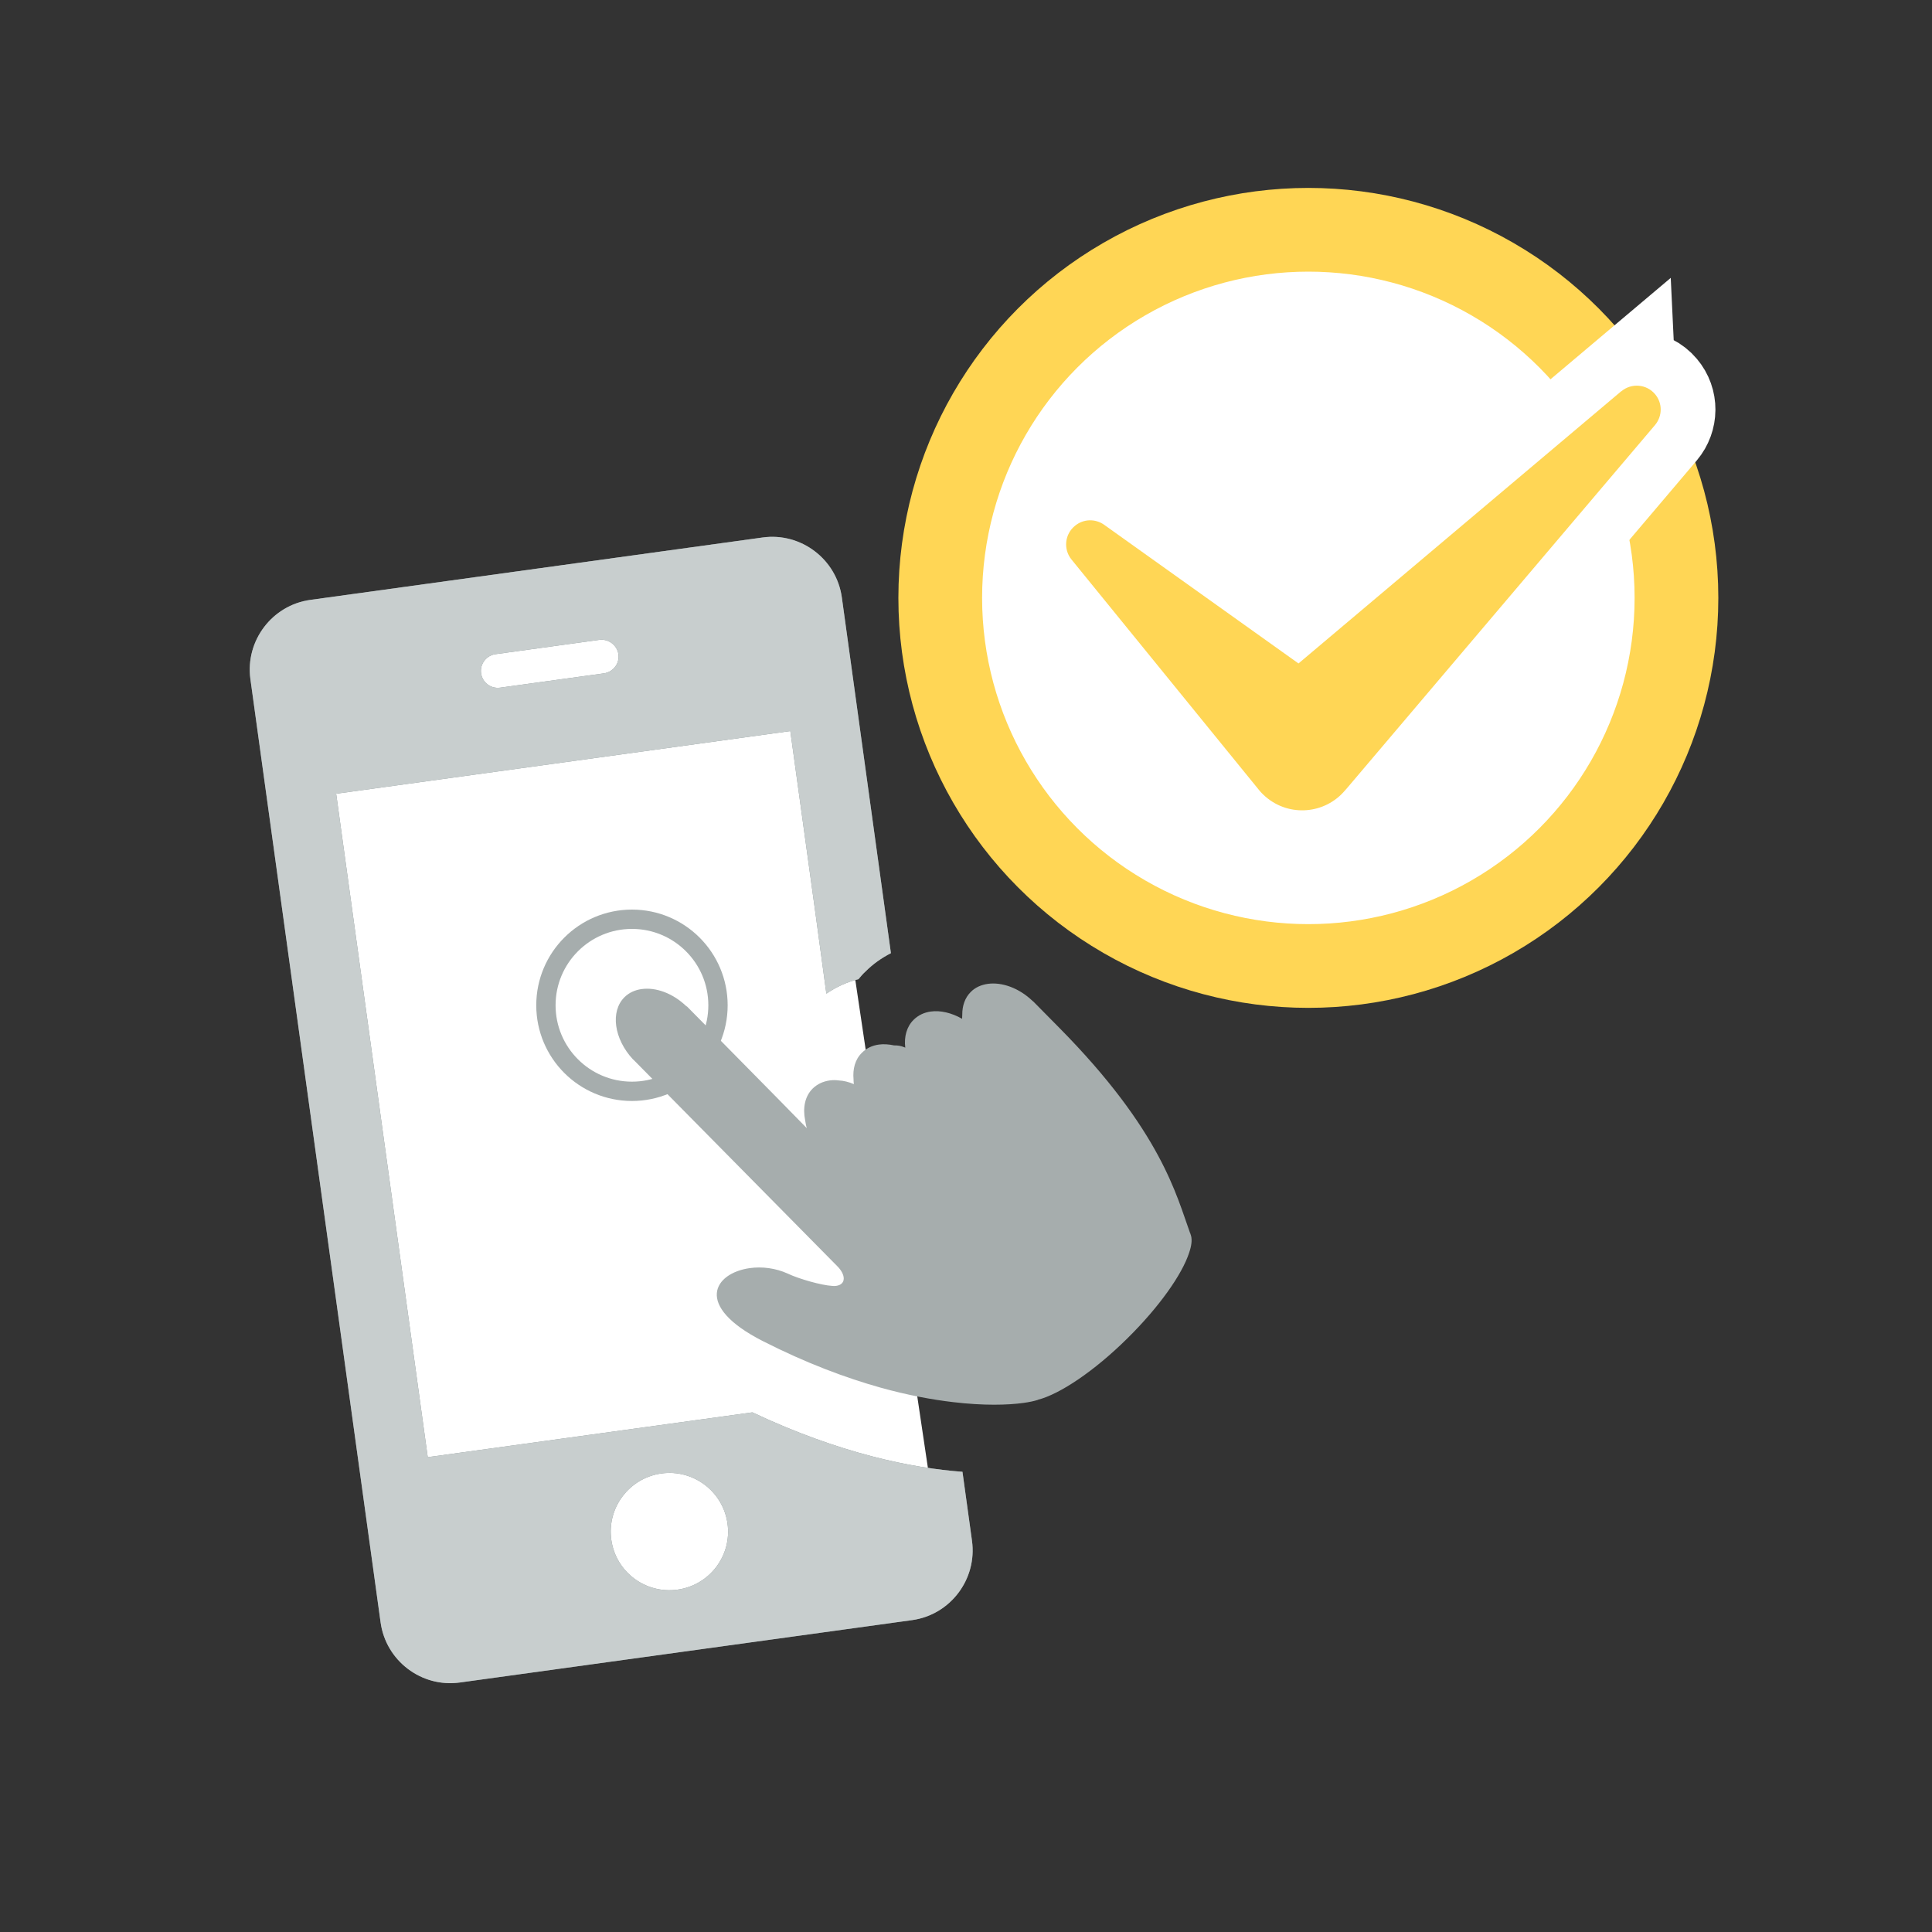
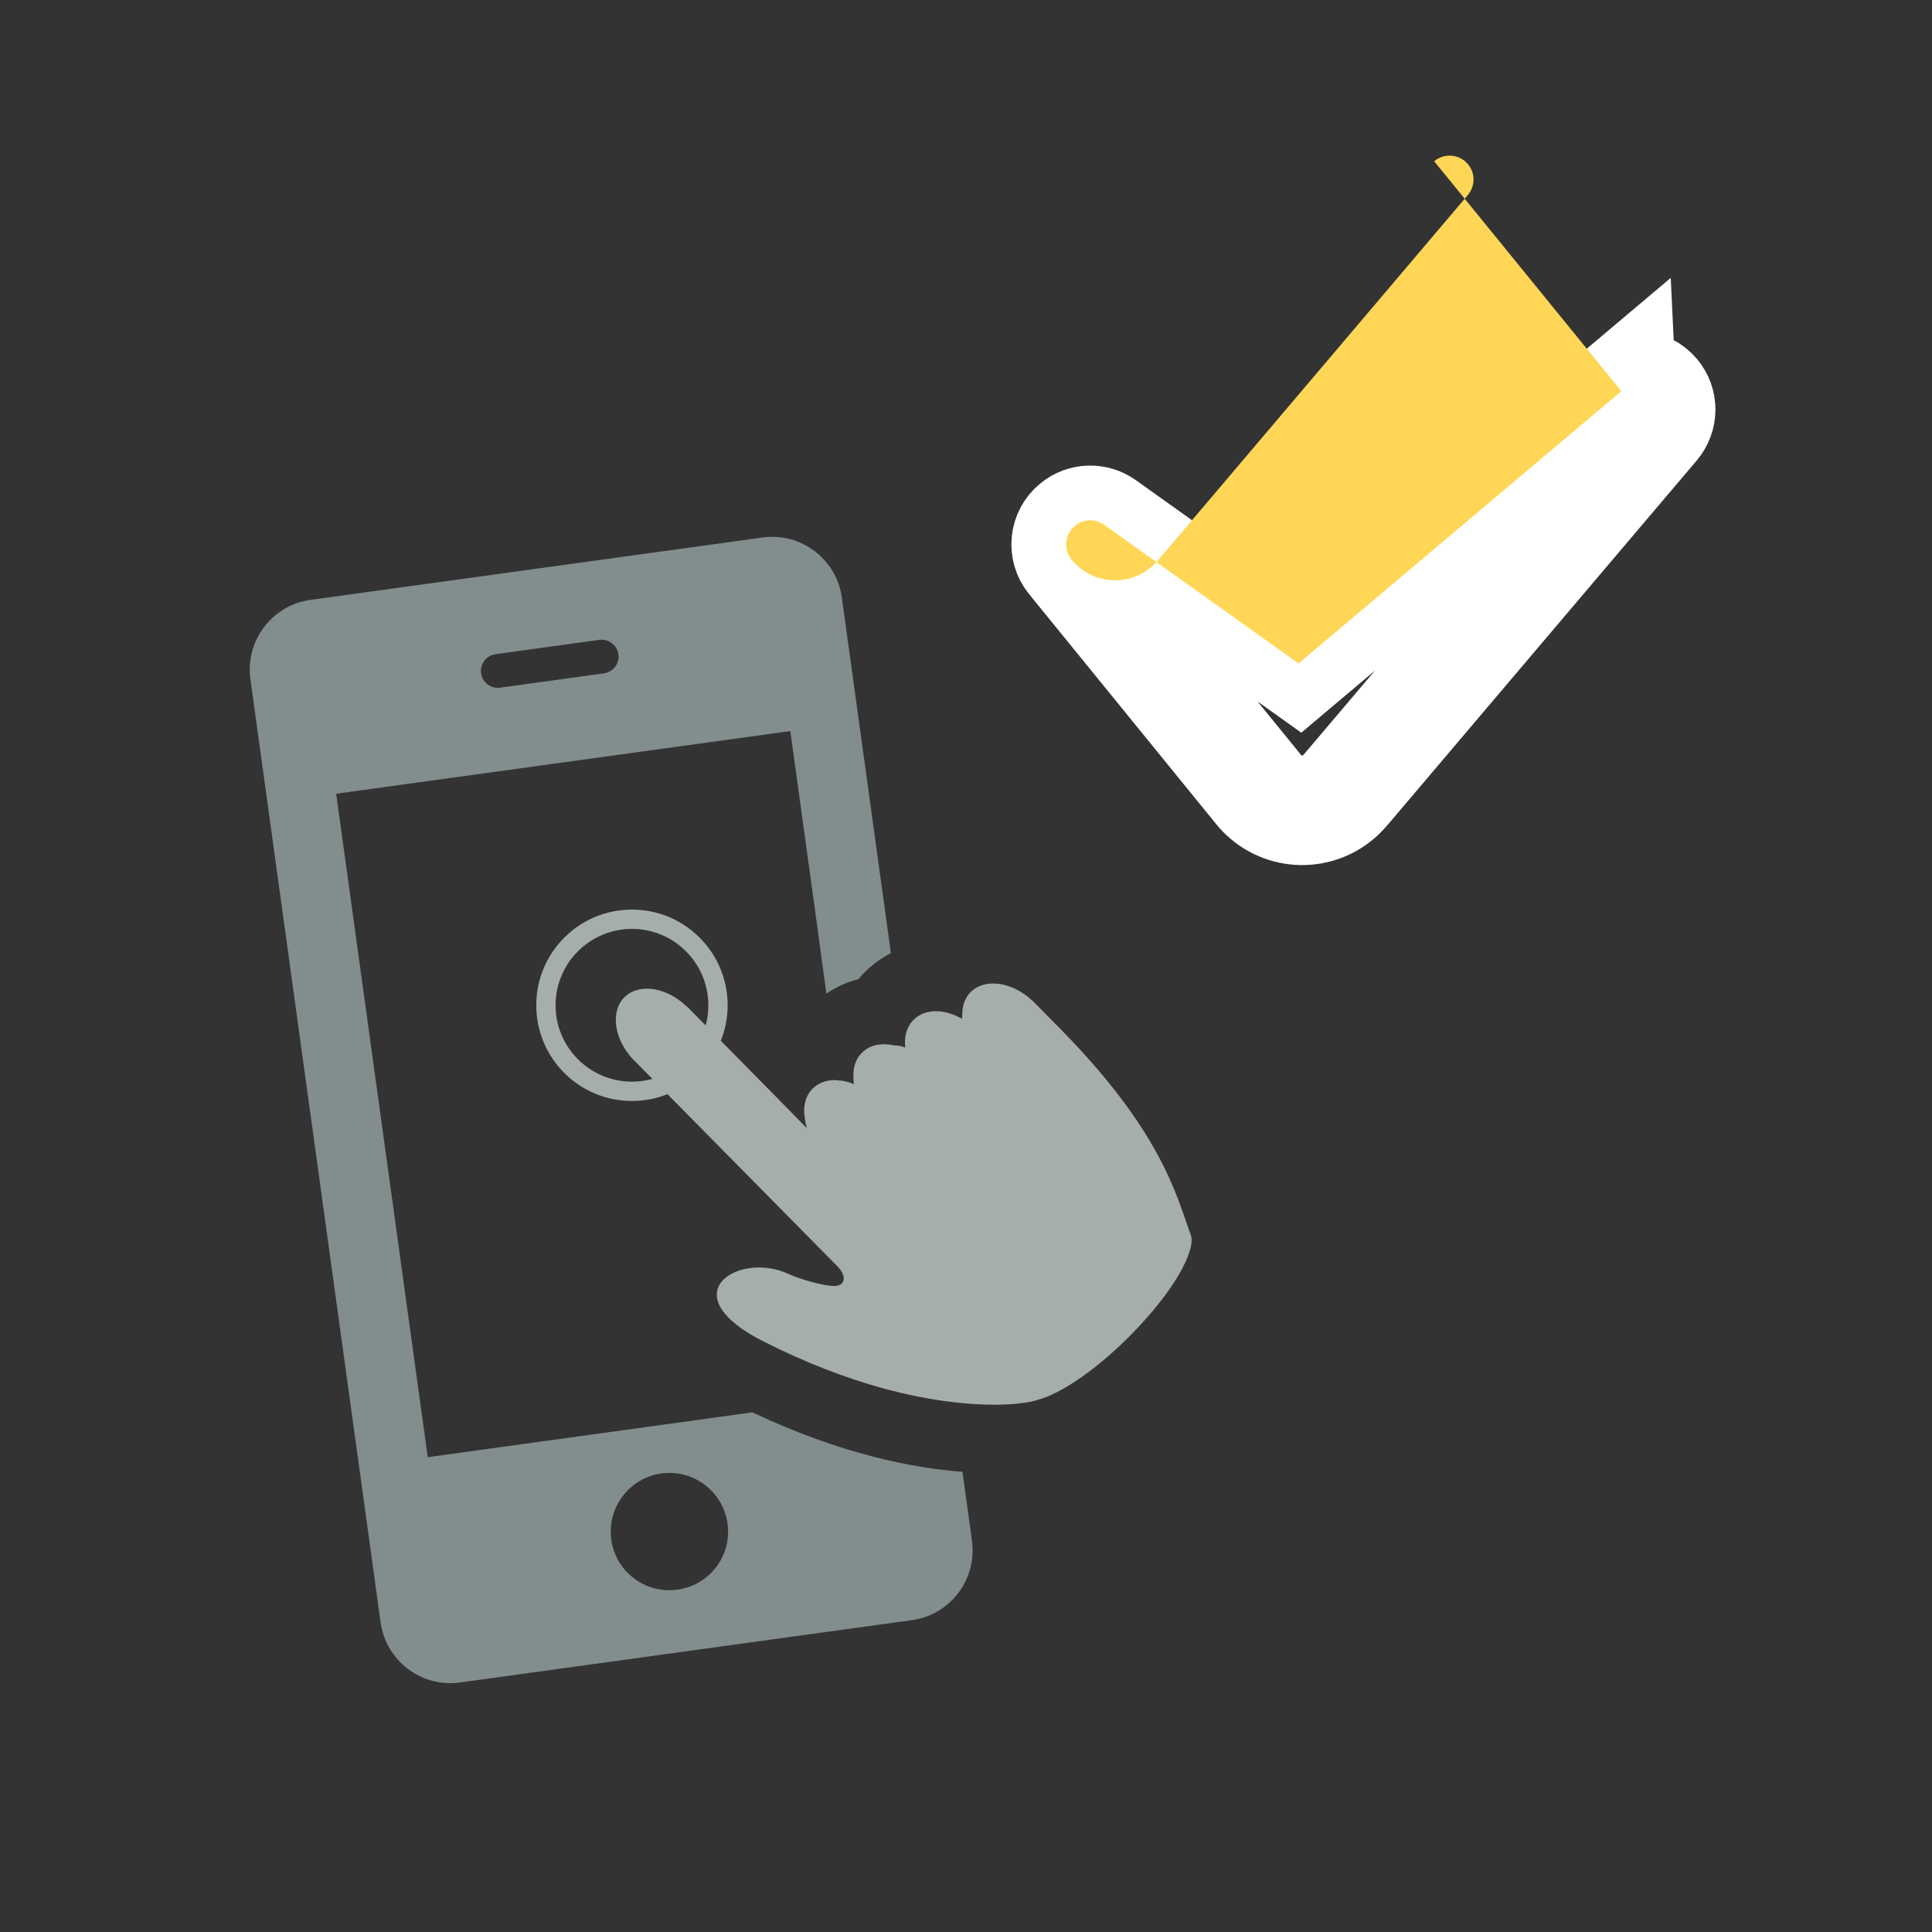
<svg xmlns="http://www.w3.org/2000/svg" id="_レイヤー_1" data-name="レイヤー 1" viewBox="0 0 300 300">
  <rect x="0" y="0" width="300" height="300" fill="#333333" stroke="none" />
  <defs>
    <style>
      .cls-1 {
        stroke: #ffd655;
        stroke-miterlimit: 10;
        stroke-width: 13px;
      }

      .cls-1, .cls-2 {
        fill: #fff;
      }

      .cls-3 {
        stroke: #fff;
        stroke-width: 17px;
      }

      .cls-3, .cls-4 {
        fill: none;
      }

      .cls-4 {
        stroke: #a6adad;
        stroke-width: 3px;
      }

      .cls-5 {
        fill: #828d8e;
      }

      .cls-5, .cls-6, .cls-7, .cls-2, .cls-8 {
        stroke-width: 0px;
      }

      .cls-6 {
        fill: #c8cece;
      }

      .cls-7 {
        fill: #a6adad;
      }

      .cls-8 {
        fill: #ffd655;
      }
    </style>
  </defs>
-   <polygon class="cls-2" points="48.1 99.33 123.43 89.1 146 240.81 67.45 253.88 42.87 99.33 48.1 99.33" />
  <g>
    <circle class="cls-4" cx="98.13" cy="156.1" r="13.36" />
    <path class="cls-5" d="M66.42,226.26l-14.22-103.01,70.52-9.73,3.87,28.06,1.72,12.66s.01,0,.02-.01v.06c1.5-1.03,3.16-1.8,4.97-2.24.34-.42.71-.85,1.12-1.22,1.15-1.15,2.47-2.08,3.92-2.82l-7.62-55.24c-.82-5.94-6.35-10.13-12.29-9.31l-70.24,9.69c-5.94.82-10.12,6.35-9.31,12.29l20.22,146.49c.82,5.96,6.35,10.15,12.29,9.33l70.24-9.69c5.94-.82,10.12-6.35,9.3-12.31l-1.48-10.72c-7.82-.58-19.02-2.81-32.62-9.23l-50.43,6.96ZM102.71,228.8c4.96-.69,9.57,2.8,10.26,7.79.69,4.99-2.8,9.57-7.77,10.25-4.99.69-9.59-2.77-10.28-7.76-.69-4.99,2.8-9.59,7.79-10.28ZM76.94,101.58l16.1-2.22c1.44-.2,2.79.82,2.99,2.24.2,1.44-.82,2.76-2.27,2.96l-16.1,2.22c-1.45.2-2.76-.8-2.96-2.24-.2-1.42.8-2.76,2.24-2.96Z" />
-     <path class="cls-6" d="M66.42,226.26l-14.22-103.01,70.52-9.73,3.87,28.06,1.72,12.66s.01,0,.02-.01v.06c1.5-1.03,3.16-1.8,4.97-2.24.34-.42.71-.85,1.12-1.22,1.15-1.15,2.47-2.08,3.92-2.82l-7.62-55.24c-.82-5.94-6.35-10.13-12.29-9.31l-70.24,9.69c-5.94.82-10.12,6.35-9.31,12.29l20.22,146.49c.82,5.96,6.35,10.15,12.29,9.33l70.24-9.69c5.94-.82,10.12-6.35,9.3-12.31l-1.48-10.72c-7.82-.58-19.02-2.81-32.62-9.23l-50.43,6.96ZM102.71,228.8c4.96-.69,9.57,2.8,10.26,7.79.69,4.99-2.8,9.57-7.77,10.25-4.99.69-9.59-2.77-10.28-7.76-.69-4.99,2.8-9.59,7.79-10.28ZM76.94,101.58l16.1-2.22c1.44-.2,2.79.82,2.99,2.24.2,1.44-.82,2.76-2.27,2.96l-16.1,2.22c-1.45.2-2.76-.8-2.96-2.24-.2-1.42.8-2.76,2.24-2.96Z" />
    <path class="cls-7" d="M184.8,191.48c-2.12-5.84-4.46-15.85-20.36-31.93l-3.98-4.03s-.09-.07-.12-.09c-2.13-2.04-4.77-2.95-6.93-2.66-1.02.14-1.96.54-2.66,1.25-.92.91-1.34,2.17-1.33,3.55,0,.21-.03.41-.02.63-1.65-.94-3.38-1.34-4.87-1.13-1.02.14-1.93.56-2.66,1.28-1.08,1.06-1.51,2.64-1.3,4.33h0c-.05-.02-.11-.06-.19-.08-.48-.2-1.03-.29-1.54-.27-.83-.18-1.64-.23-2.37-.13-1.02.14-1.93.56-2.63,1.27-1.07,1.04-1.45,2.53-1.3,4.16.01.24,0,.47.05.71-.81-.34-1.61-.54-2.36-.57-.49-.07-.94-.06-1.39,0-1.02.14-1.93.56-2.64,1.25-1.23,1.22-1.56,3.02-1.18,4.93.07.4.13.81.26,1.23-.57-.6-6.21-6.34-16.22-16.48l-2.37-2.4s-.06-.05-.12-.06c-2.13-2.04-4.75-2.96-6.93-2.66-1.02.14-1.93.54-2.66,1.25-2.24,2.21-1.65,6.49,1.31,9.67.03,0,.03.05.06.04l31.65,32.06c1.37,1.36,1.39,2.86-.17,3.07-.18.03-.4.03-.64,0-1.56-.08-5.1-1.06-6.88-1.91-1.89-.86-4.01-1.11-5.87-.85-5.52.76-8.83,5.82,2.02,11.34,6.71,3.41,12.89,5.72,18.34,7.24,4.18,1.16,7.94,1.85,11.18,2.23,4.79.57,8.49.46,10.91.13.94-.13,1.7-.29,2.21-.46.03,0,.05,0,.08-.04,3.36-.86,8.71-4.41,13.89-9.54,4.95-4.89,8.46-9.89,9.57-13.26.38-1.1.48-1.97.31-2.64-.05-.15-.09-.28-.14-.44Z" />
  </g>
  <g>
-     <circle class="cls-1" cx="203.16" cy="92.84" r="57.16" />
    <g>
      <path class="cls-3" d="M251.76,60.74l-50.13,42.28-30.19-21.54c-1.34-.95-3.19-.93-4.51.16-1.6,1.29-1.85,3.64-.55,5.24l29.06,35.72c.31.4.72.81,1.12,1.15,3.67,3.13,9.18,2.67,12.29-1.01l.3-.34,47.84-56.4c1.15-1.37,1.2-3.39,0-4.8-1.31-1.56-3.66-1.76-5.23-.44Z" />
-       <path class="cls-8" d="M251.76,60.74l-50.13,42.28-30.19-21.54c-1.34-.95-3.19-.93-4.51.16-1.6,1.29-1.85,3.64-.55,5.24l29.06,35.72c.31.4.72.81,1.12,1.15,3.67,3.13,9.18,2.67,12.29-1.01l.3-.34,47.84-56.4c1.15-1.37,1.2-3.39,0-4.8-1.31-1.56-3.66-1.76-5.23-.44Z" />
+       <path class="cls-8" d="M251.76,60.74l-50.13,42.28-30.19-21.54c-1.34-.95-3.19-.93-4.51.16-1.6,1.29-1.85,3.64-.55,5.24c.31.4.72.81,1.12,1.15,3.67,3.13,9.18,2.67,12.29-1.01l.3-.34,47.84-56.4c1.15-1.37,1.2-3.39,0-4.8-1.31-1.56-3.66-1.76-5.23-.44Z" />
    </g>
  </g>
</svg>